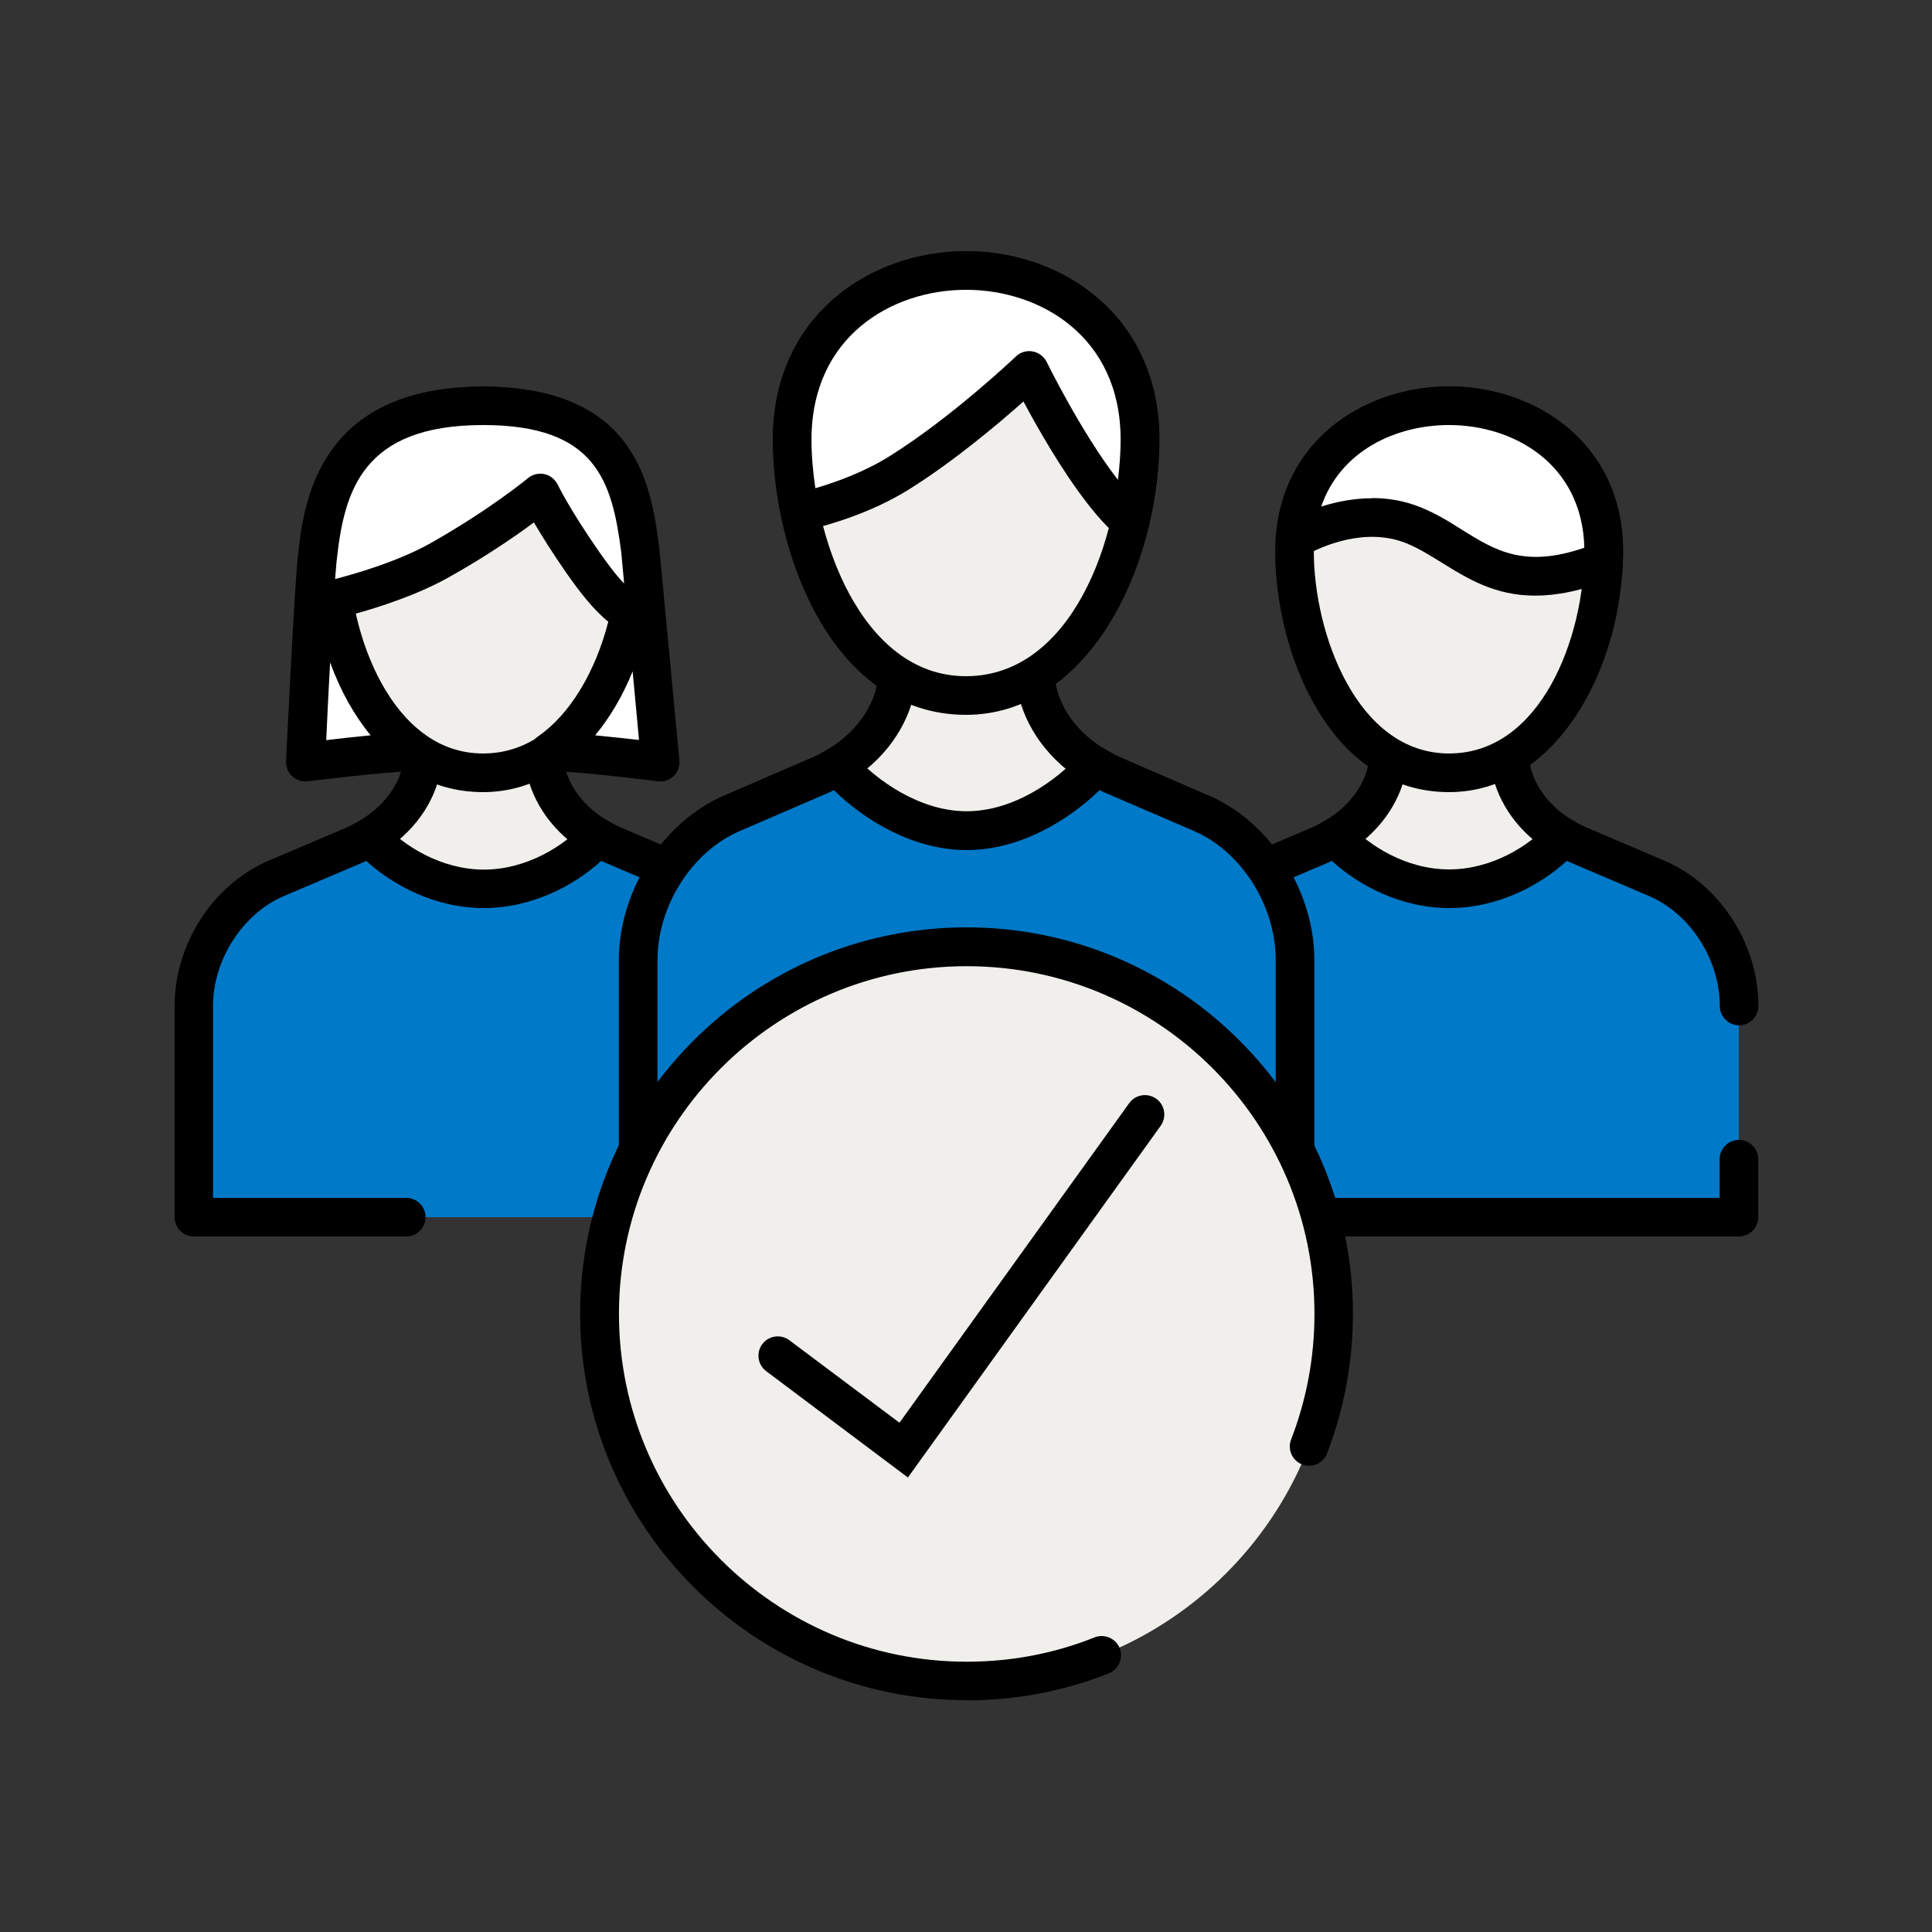
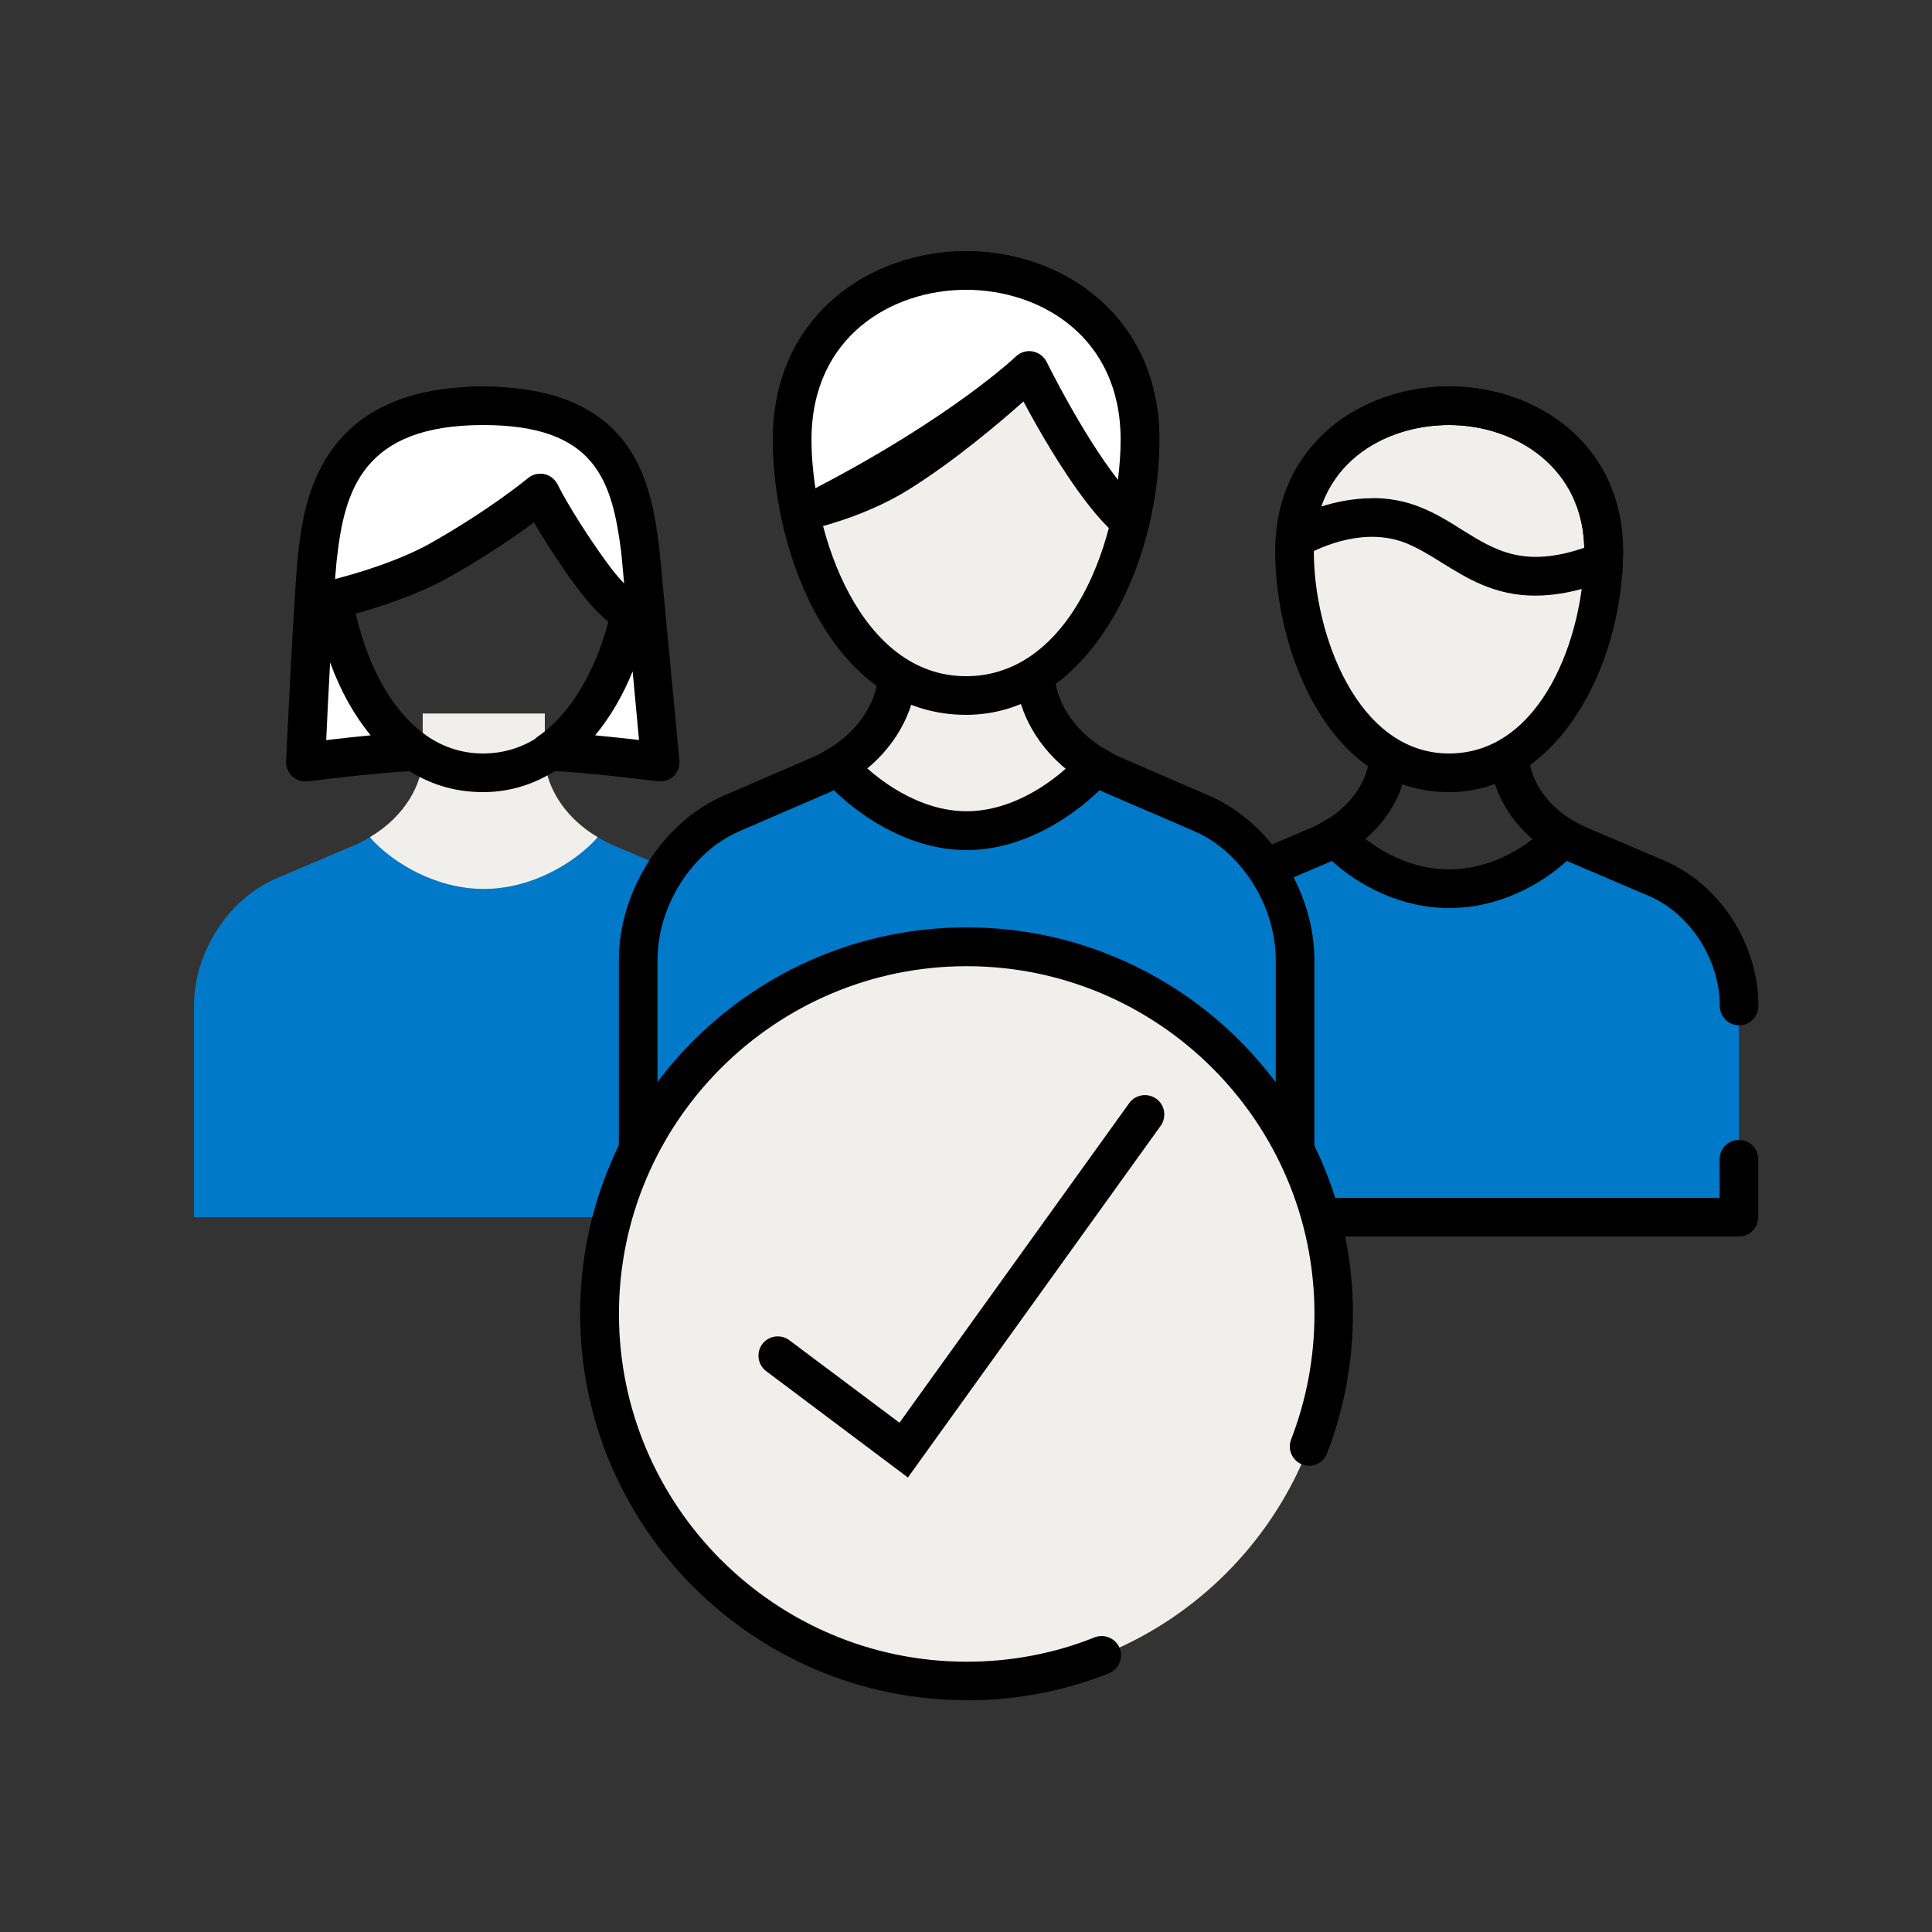
<svg xmlns="http://www.w3.org/2000/svg" width="60" height="60" viewBox="0 0 60 60" fill="none">
  <rect x="0" y="0" width="60" height="60" fill="#333333" stroke="none" />
  <path d="M16.92 23.592V22.158H13.128V23.592C13.098 24.3 12.63 25.326 11.484 25.998C12.222 26.814 13.554 30.282 15.024 30.282C16.494 30.282 17.826 26.814 18.564 25.998C17.418 25.326 16.95 24.3 16.92 23.592Z" fill="#F1EFEB" />
-   <path d="M15.021 30.882C13.647 30.882 12.615 29.058 11.781 27.594C11.493 27.084 11.217 26.598 11.037 26.4L10.539 25.854L11.175 25.482C12.075 24.954 12.501 24.138 12.525 23.568V21.558H17.511V23.58C17.541 24.15 17.967 24.96 18.861 25.482L19.497 25.854L18.999 26.4C18.819 26.598 18.549 27.078 18.255 27.594C17.421 29.058 16.389 30.882 15.015 30.882H15.021ZM12.327 26.142C12.477 26.388 12.645 26.676 12.825 27C13.359 27.936 14.349 29.682 15.021 29.682C15.693 29.682 16.689 27.936 17.217 27C17.403 26.676 17.565 26.388 17.715 26.142C16.737 25.356 16.341 24.33 16.311 23.616V23.592V22.758H13.719V23.592C13.689 24.33 13.293 25.356 12.315 26.142H12.327Z" fill="black" />
  <path d="M20.639 37.8H24.023V31.242C24.023 29.586 22.961 27.906 21.443 27.27L19.001 26.232C18.845 26.16 18.701 26.082 18.563 26.004C17.825 26.82 16.493 27.606 15.023 27.606C13.553 27.606 12.221 26.82 11.483 26.004C11.345 26.082 11.201 26.166 11.045 26.232L8.603 27.27C7.085 27.906 6.023 29.586 6.023 31.242V37.8H12.623" fill="#0079C8" />
-   <path d="M24.022 38.4H20.638C20.308 38.4 20.038 38.13 20.038 37.8C20.038 37.47 20.308 37.2 20.638 37.2H23.422V31.242C23.422 29.796 22.492 28.362 21.214 27.822L18.766 26.778C18.736 26.766 18.7 26.748 18.67 26.736C17.842 27.492 16.534 28.2 15.022 28.2C13.51 28.2 12.208 27.492 11.374 26.736C11.344 26.748 11.314 26.76 11.284 26.778L8.83 27.822C7.546 28.362 6.616 29.796 6.616 31.242V37.2H12.616C12.946 37.2 13.216 37.47 13.216 37.8C13.216 38.13 12.946 38.4 12.616 38.4H6.022C5.692 38.4 5.422 38.13 5.422 37.8V31.242C5.422 29.304 6.634 27.444 8.368 26.718L10.81 25.68C10.936 25.62 11.062 25.554 11.182 25.488C11.428 25.344 11.74 25.392 11.932 25.602C12.52 26.25 13.684 27.006 15.028 27.006C16.372 27.006 17.536 26.25 18.124 25.602C18.316 25.392 18.628 25.344 18.874 25.488C18.994 25.56 19.114 25.626 19.252 25.686L21.688 26.724C23.422 27.45 24.634 29.31 24.634 31.248V37.806C24.634 38.136 24.364 38.406 24.034 38.406L24.022 38.4Z" fill="black" />
-   <path d="M19.779 17.13C19.779 20.148 18.105 24 15.003 24C11.901 24 10.227 20.154 10.227 17.13C10.227 14.106 12.621 12.6 15.003 12.6C17.385 12.6 19.779 14.112 19.779 17.13Z" fill="#F1EFEB" />
  <path d="M15.001 24.6C11.293 24.6 9.625 20.232 9.625 17.13C9.625 13.758 12.325 12 15.001 12C17.677 12 20.377 13.764 20.377 17.13C20.377 20.724 18.325 24.6 15.001 24.6ZM15.001 13.2C12.991 13.2 10.825 14.43 10.825 17.13C10.825 19.656 12.151 23.4 15.001 23.4C17.851 23.4 19.177 19.758 19.177 17.13C19.177 14.502 17.011 13.2 15.001 13.2Z" fill="black" />
  <path d="M10.622 19.788C10.4 19.14 10.286 18.63 10.286 18.63C10.286 18.63 12.242 18.198 13.676 17.388C15.59 16.308 16.784 15.312 16.784 15.312C16.784 15.312 17.18 16.14 18.128 17.496C18.56 18.114 19.028 18.72 19.574 19.05C19.208 20.766 18.362 22.446 17.084 23.346C18.278 23.382 20.516 23.676 20.516 23.676L19.898 17.106C19.616 14.94 19.112 12.612 15.008 12.612C10.682 12.612 10.1 15.264 9.866 17.304C9.752 18.306 9.5 23.676 9.5 23.676C9.5 23.676 11.72 23.388 12.914 23.346C11.81 22.584 11.048 21.246 10.622 19.8V19.788Z" fill="white" />
  <path d="M20.511 24.264C20.511 24.264 20.457 24.264 20.433 24.264C20.409 24.264 18.207 23.976 17.055 23.94C16.797 23.934 16.575 23.76 16.497 23.514C16.425 23.268 16.515 22.998 16.731 22.854C17.697 22.182 18.489 20.874 18.891 19.308C18.411 18.918 18.003 18.378 17.625 17.844C17.151 17.166 16.809 16.614 16.581 16.224C16.041 16.626 15.135 17.256 13.959 17.916C12.951 18.486 11.727 18.87 11.007 19.068C11.055 19.224 11.109 19.404 11.175 19.602C11.175 19.608 11.175 19.62 11.181 19.626C11.607 21.078 12.339 22.224 13.239 22.848C13.449 22.998 13.545 23.262 13.473 23.508C13.401 23.754 13.179 23.928 12.921 23.94C11.763 23.982 9.585 24.264 9.561 24.264C9.387 24.288 9.207 24.228 9.075 24.108C8.943 23.988 8.877 23.814 8.883 23.64C8.895 23.418 9.141 18.24 9.255 17.232C9.429 15.666 9.849 12.006 14.991 12.006C19.821 12.006 20.229 15.144 20.475 17.022L21.099 23.616C21.117 23.796 21.051 23.976 20.919 24.102C20.805 24.21 20.655 24.27 20.505 24.27L20.511 24.264ZM10.251 20.586C10.203 21.492 10.155 22.392 10.131 22.986C10.515 22.938 11.007 22.884 11.511 22.836C11.001 22.218 10.575 21.456 10.257 20.586H10.251ZM18.483 22.836C18.975 22.884 19.461 22.938 19.845 22.98L19.647 20.85C19.341 21.606 18.945 22.278 18.483 22.836ZM16.779 14.712C16.821 14.712 16.863 14.712 16.905 14.724C17.085 14.76 17.235 14.886 17.319 15.048C17.319 15.054 17.715 15.858 18.615 17.148C18.861 17.496 19.113 17.844 19.383 18.12L19.293 17.148C19.005 14.922 18.501 13.2 15.003 13.2C11.247 13.2 10.695 15.258 10.461 17.364C10.443 17.496 10.431 17.712 10.407 17.982C10.965 17.838 12.333 17.454 13.377 16.866C15.213 15.828 16.383 14.862 16.395 14.85C16.503 14.76 16.641 14.712 16.779 14.712Z" fill="black" />
-   <path d="M46.897 23.592V22.158H43.105V23.592C43.075 24.3 42.607 25.326 41.461 25.998C42.199 26.814 43.531 30.282 45.001 30.282C46.471 30.282 47.803 26.814 48.541 25.998C47.395 25.326 46.927 24.3 46.897 23.592Z" fill="#F1EFEB" />
  <path d="M44.999 30.882C43.625 30.882 42.587 29.058 41.759 27.588C41.471 27.078 41.195 26.592 41.015 26.4L40.523 25.854L41.159 25.482C42.059 24.954 42.485 24.138 42.509 23.568V21.558H47.501V23.58C47.531 24.15 47.957 24.96 48.851 25.482L49.487 25.854L48.995 26.4C48.815 26.598 48.545 27.078 48.251 27.588C47.417 29.052 46.385 30.882 45.011 30.882H44.999ZM42.305 26.142C42.455 26.388 42.623 26.676 42.803 26.994C43.337 27.93 44.327 29.676 44.999 29.676C45.671 29.676 46.667 27.93 47.195 26.994C47.381 26.67 47.543 26.382 47.693 26.142C46.715 25.356 46.319 24.33 46.295 23.616V23.592V22.758H43.703V23.592C43.673 24.324 43.277 25.356 42.299 26.142H42.305Z" fill="black" />
  <path d="M54 31.242C54 29.586 52.938 27.906 51.42 27.27L48.978 26.232C48.822 26.16 48.678 26.082 48.54 26.004C47.802 26.82 46.47 27.606 45 27.606C43.53 27.606 42.198 26.82 41.46 26.004C41.322 26.082 41.178 26.166 41.022 26.232L38.58 27.27C37.062 27.906 36 29.586 36 31.242V37.8H54V36" fill="#0079C8" />
  <path d="M53.998 38.4H35.998C35.668 38.4 35.398 38.13 35.398 37.8V31.242C35.398 29.304 36.61 27.444 38.344 26.718L40.786 25.68C40.918 25.62 41.038 25.554 41.158 25.482C41.404 25.338 41.716 25.386 41.908 25.596C42.496 26.244 43.654 27 45.004 27C46.354 27 47.512 26.244 48.1 25.596C48.292 25.386 48.604 25.338 48.85 25.482C48.97 25.554 49.09 25.62 49.228 25.68L51.664 26.718C53.398 27.444 54.61 29.304 54.61 31.242C54.61 31.572 54.34 31.842 54.01 31.842C53.68 31.842 53.41 31.572 53.41 31.242C53.41 29.796 52.48 28.362 51.202 27.822L48.754 26.778C48.724 26.766 48.688 26.748 48.658 26.736C47.83 27.492 46.522 28.2 45.01 28.2C43.498 28.2 42.19 27.492 41.362 26.736C41.332 26.748 41.302 26.76 41.272 26.778L38.818 27.822C37.534 28.362 36.604 29.796 36.604 31.242V37.2H53.404V36C53.404 35.67 53.674 35.4 54.004 35.4C54.334 35.4 54.604 35.67 54.604 36V37.8C54.604 38.13 54.334 38.4 54.004 38.4H53.998Z" fill="black" />
  <path d="M32.162 21.03V19.38H27.866V21.03C27.83 21.84 27.302 23.022 26 23.796C26.834 24.732 28.346 28.722 30.008 28.722C31.67 28.722 33.182 24.732 34.016 23.796C32.714 23.022 32.186 21.84 32.15 21.03H32.162Z" fill="#F1EFEB" />
  <path d="M30.014 29.316C28.502 29.316 27.338 27.24 26.408 25.578C26.078 24.984 25.766 24.426 25.556 24.192L25.07 23.652L25.694 23.28C26.81 22.614 27.236 21.642 27.266 21.006V18.786H32.762V21.018C32.792 21.654 33.224 22.62 34.334 23.28L34.958 23.652L34.472 24.192C34.262 24.426 33.95 24.984 33.62 25.578C32.69 27.246 31.526 29.316 30.014 29.316ZM26.846 23.94C27.032 24.234 27.23 24.588 27.452 24.99C28.106 26.16 29.204 28.116 30.008 28.116C30.812 28.116 31.91 26.16 32.564 24.99C32.792 24.588 32.99 24.228 33.176 23.94C32.042 23.046 31.592 21.87 31.556 21.054V21.03V19.98H28.46V21.03C28.424 21.864 27.974 23.052 26.84 23.94H26.846Z" fill="black" />
  <path d="M37.298 25.254L34.526 24.06C34.346 23.982 34.184 23.892 34.028 23.796C33.194 24.732 31.682 25.8 30.02 25.8C28.358 25.8 26.846 24.732 26.012 23.796C25.856 23.892 25.694 23.982 25.514 24.06L22.742 25.254C21.02 25.986 19.82 27.912 19.82 29.82V37.806H40.22V29.82C40.22 27.912 39.02 25.986 37.298 25.254Z" fill="#0079C8" />
  <path d="M40.219 38.4H19.819C19.489 38.4 19.219 38.13 19.219 37.8V29.814C19.219 27.66 20.599 25.506 22.507 24.696L25.273 23.502C25.423 23.436 25.567 23.358 25.699 23.274C25.945 23.13 26.263 23.172 26.455 23.388C27.235 24.258 28.579 25.194 30.019 25.194C31.459 25.194 32.803 24.264 33.583 23.388C33.775 23.172 34.093 23.124 34.339 23.274C34.477 23.358 34.615 23.436 34.771 23.508L37.531 24.702C39.433 25.512 40.819 27.66 40.819 29.814V37.8C40.819 38.13 40.549 38.4 40.219 38.4ZM20.419 37.2H39.619V29.814C39.619 28.122 38.545 26.43 37.063 25.8L34.291 24.606C34.243 24.582 34.195 24.564 34.147 24.54C33.163 25.494 31.657 26.4 30.019 26.4C28.381 26.4 26.875 25.494 25.897 24.54C25.849 24.564 25.807 24.582 25.759 24.606L22.981 25.806C21.499 26.436 20.419 28.122 20.419 29.82V37.206V37.2Z" fill="black" />
  <path d="M41.417 40.8C41.417 34.504 36.313 29.4 30.017 29.4C23.721 29.4 18.617 34.504 18.617 40.8C18.617 47.096 23.721 52.2 30.017 52.2C36.313 52.2 41.417 47.096 41.417 40.8Z" fill="#F1EFEB" />
  <path d="M30.016 52.8C23.398 52.8 18.016 47.418 18.016 40.8C18.016 34.182 23.398 28.8 30.016 28.8C36.634 28.8 42.016 34.182 42.016 40.8C42.016 42.294 41.746 43.752 41.212 45.138C41.092 45.45 40.744 45.6 40.438 45.48C40.132 45.36 39.976 45.012 40.096 44.706C40.576 43.464 40.822 42.15 40.822 40.806C40.822 34.848 35.974 30.006 30.022 30.006C24.07 30.006 19.222 34.848 19.222 40.806C19.222 46.764 24.07 51.606 30.022 51.606C31.396 51.606 32.734 51.354 33.994 50.85C34.3 50.73 34.648 50.88 34.774 51.186C34.894 51.492 34.744 51.84 34.438 51.966C33.034 52.524 31.546 52.806 30.022 52.806L30.016 52.8Z" fill="black" />
  <path d="M28.192 45.882L23.794 42.582C23.53 42.384 23.476 42.006 23.674 41.742C23.872 41.478 24.25 41.424 24.514 41.622L27.934 44.184L35.068 34.26C35.26 33.99 35.638 33.93 35.908 34.122C36.178 34.314 36.238 34.692 36.046 34.962L28.198 45.882H28.192Z" fill="black" />
  <path d="M49.803 17.13C49.803 20.148 48.117 24 45.003 24C41.889 24 40.203 20.154 40.203 17.13C40.203 14.106 42.615 12.6 45.003 12.6C47.391 12.6 49.803 14.112 49.803 17.13Z" fill="#F1EFEB" />
  <path d="M45.002 24.6C41.276 24.6 39.602 20.232 39.602 17.13C39.602 13.758 42.32 12 45.002 12C47.684 12 50.402 13.764 50.402 17.13C50.402 20.724 48.338 24.6 45.002 24.6ZM45.002 13.2C42.98 13.2 40.802 14.43 40.802 17.13C40.802 19.656 42.134 23.4 45.002 23.4C47.87 23.4 49.202 19.758 49.202 17.13C49.202 14.502 47.024 13.2 45.002 13.2Z" fill="black" />
-   <path d="M45.001 12.6C42.721 12.6 40.429 13.98 40.219 16.728C40.795 16.41 42.367 15.696 43.891 16.314C45.601 17.004 46.567 18.714 49.789 17.43C49.789 17.328 49.801 17.232 49.801 17.13C49.801 14.112 47.389 12.6 45.001 12.6Z" fill="white" />
  <path d="M47.679 18.498C46.419 18.498 45.567 17.964 44.781 17.478C44.409 17.244 44.055 17.028 43.677 16.872C42.399 16.356 41.043 16.968 40.521 17.256L39.633 17.778V16.686C39.873 13.47 42.591 12 45.009 12C47.691 12 50.409 13.764 50.409 17.13C50.409 17.208 50.409 17.286 50.403 17.364L50.385 17.844L50.019 17.988C49.101 18.354 48.333 18.498 47.679 18.498ZM42.609 15.468C43.095 15.468 43.611 15.546 44.121 15.756C44.601 15.948 45.015 16.206 45.411 16.458C46.437 17.094 47.331 17.652 49.203 17.01C49.137 14.394 46.995 13.2 45.003 13.2C43.353 13.2 41.631 13.992 41.031 15.732C41.487 15.588 42.027 15.474 42.609 15.474V15.468Z" fill="black" />
  <path d="M35.402 13.65C35.402 17.148 33.506 21.6 30.002 21.6C26.498 21.6 24.602 17.142 24.602 13.65C24.602 10.158 27.314 8.4 30.002 8.4C32.69 8.4 35.402 10.152 35.402 13.65Z" fill="#F1EFEB" />
  <path d="M30 22.2C25.86 22.2 24 17.202 24 13.65C24 9.81 27.018 7.8 30 7.8C32.982 7.8 36 9.81 36 13.65C36 17.76 33.708 22.2 30 22.2ZM30 9C27.69 9 25.2 10.452 25.2 13.65C25.2 16.614 26.724 21 30 21C33.276 21 34.8 16.728 34.8 13.65C34.8 10.572 32.31 9 30 9Z" fill="black" />
  <path d="M30.002 8.4C27.314 8.4 24.602 10.152 24.602 13.65C24.602 14.376 24.686 15.144 24.842 15.906C25.574 15.732 26.828 15.372 27.932 14.682C29.96 13.416 31.958 11.502 31.958 11.502C31.958 11.502 33.044 13.728 34.226 15.252C34.568 15.696 34.862 15.99 35.09 16.188C35.294 15.336 35.402 14.466 35.402 13.65C35.402 10.152 32.69 8.4 30.002 8.4Z" fill="white" />
-   <path d="M35.09 16.788C34.946 16.788 34.808 16.74 34.694 16.638C34.382 16.368 34.07 16.026 33.752 15.612C32.954 14.58 32.21 13.266 31.784 12.468C31.028 13.14 29.654 14.304 28.25 15.186C27.11 15.9 25.844 16.284 24.98 16.488C24.824 16.524 24.656 16.494 24.524 16.41C24.386 16.32 24.29 16.182 24.26 16.026C24.092 15.216 24.008 14.412 24.008 13.65C24.008 9.81 27.026 7.8 30.008 7.8C32.99 7.8 36.008 9.81 36.008 13.65C36.008 14.502 35.894 15.432 35.678 16.326C35.63 16.53 35.48 16.692 35.276 16.758C35.216 16.776 35.156 16.788 35.09 16.788ZM30.002 9C27.692 9 25.202 10.452 25.202 13.65C25.202 14.136 25.244 14.646 25.322 15.162C25.976 14.97 26.84 14.658 27.62 14.172C29.57 12.954 31.532 11.088 31.55 11.07C31.688 10.938 31.88 10.878 32.072 10.914C32.258 10.95 32.42 11.07 32.504 11.238C32.516 11.262 33.578 13.428 34.706 14.886C34.706 14.892 34.718 14.898 34.718 14.904C34.772 14.478 34.802 14.052 34.802 13.65C34.802 10.458 32.312 9 30.002 9Z" fill="black" />
+   <path d="M35.09 16.788C34.946 16.788 34.808 16.74 34.694 16.638C34.382 16.368 34.07 16.026 33.752 15.612C32.954 14.58 32.21 13.266 31.784 12.468C31.028 13.14 29.654 14.304 28.25 15.186C27.11 15.9 25.844 16.284 24.98 16.488C24.824 16.524 24.656 16.494 24.524 16.41C24.386 16.32 24.29 16.182 24.26 16.026C24.092 15.216 24.008 14.412 24.008 13.65C24.008 9.81 27.026 7.8 30.008 7.8C32.99 7.8 36.008 9.81 36.008 13.65C36.008 14.502 35.894 15.432 35.678 16.326C35.63 16.53 35.48 16.692 35.276 16.758C35.216 16.776 35.156 16.788 35.09 16.788ZM30.002 9C27.692 9 25.202 10.452 25.202 13.65C25.202 14.136 25.244 14.646 25.322 15.162C29.57 12.954 31.532 11.088 31.55 11.07C31.688 10.938 31.88 10.878 32.072 10.914C32.258 10.95 32.42 11.07 32.504 11.238C32.516 11.262 33.578 13.428 34.706 14.886C34.706 14.892 34.718 14.898 34.718 14.904C34.772 14.478 34.802 14.052 34.802 13.65C34.802 10.458 32.312 9 30.002 9Z" fill="black" />
</svg>